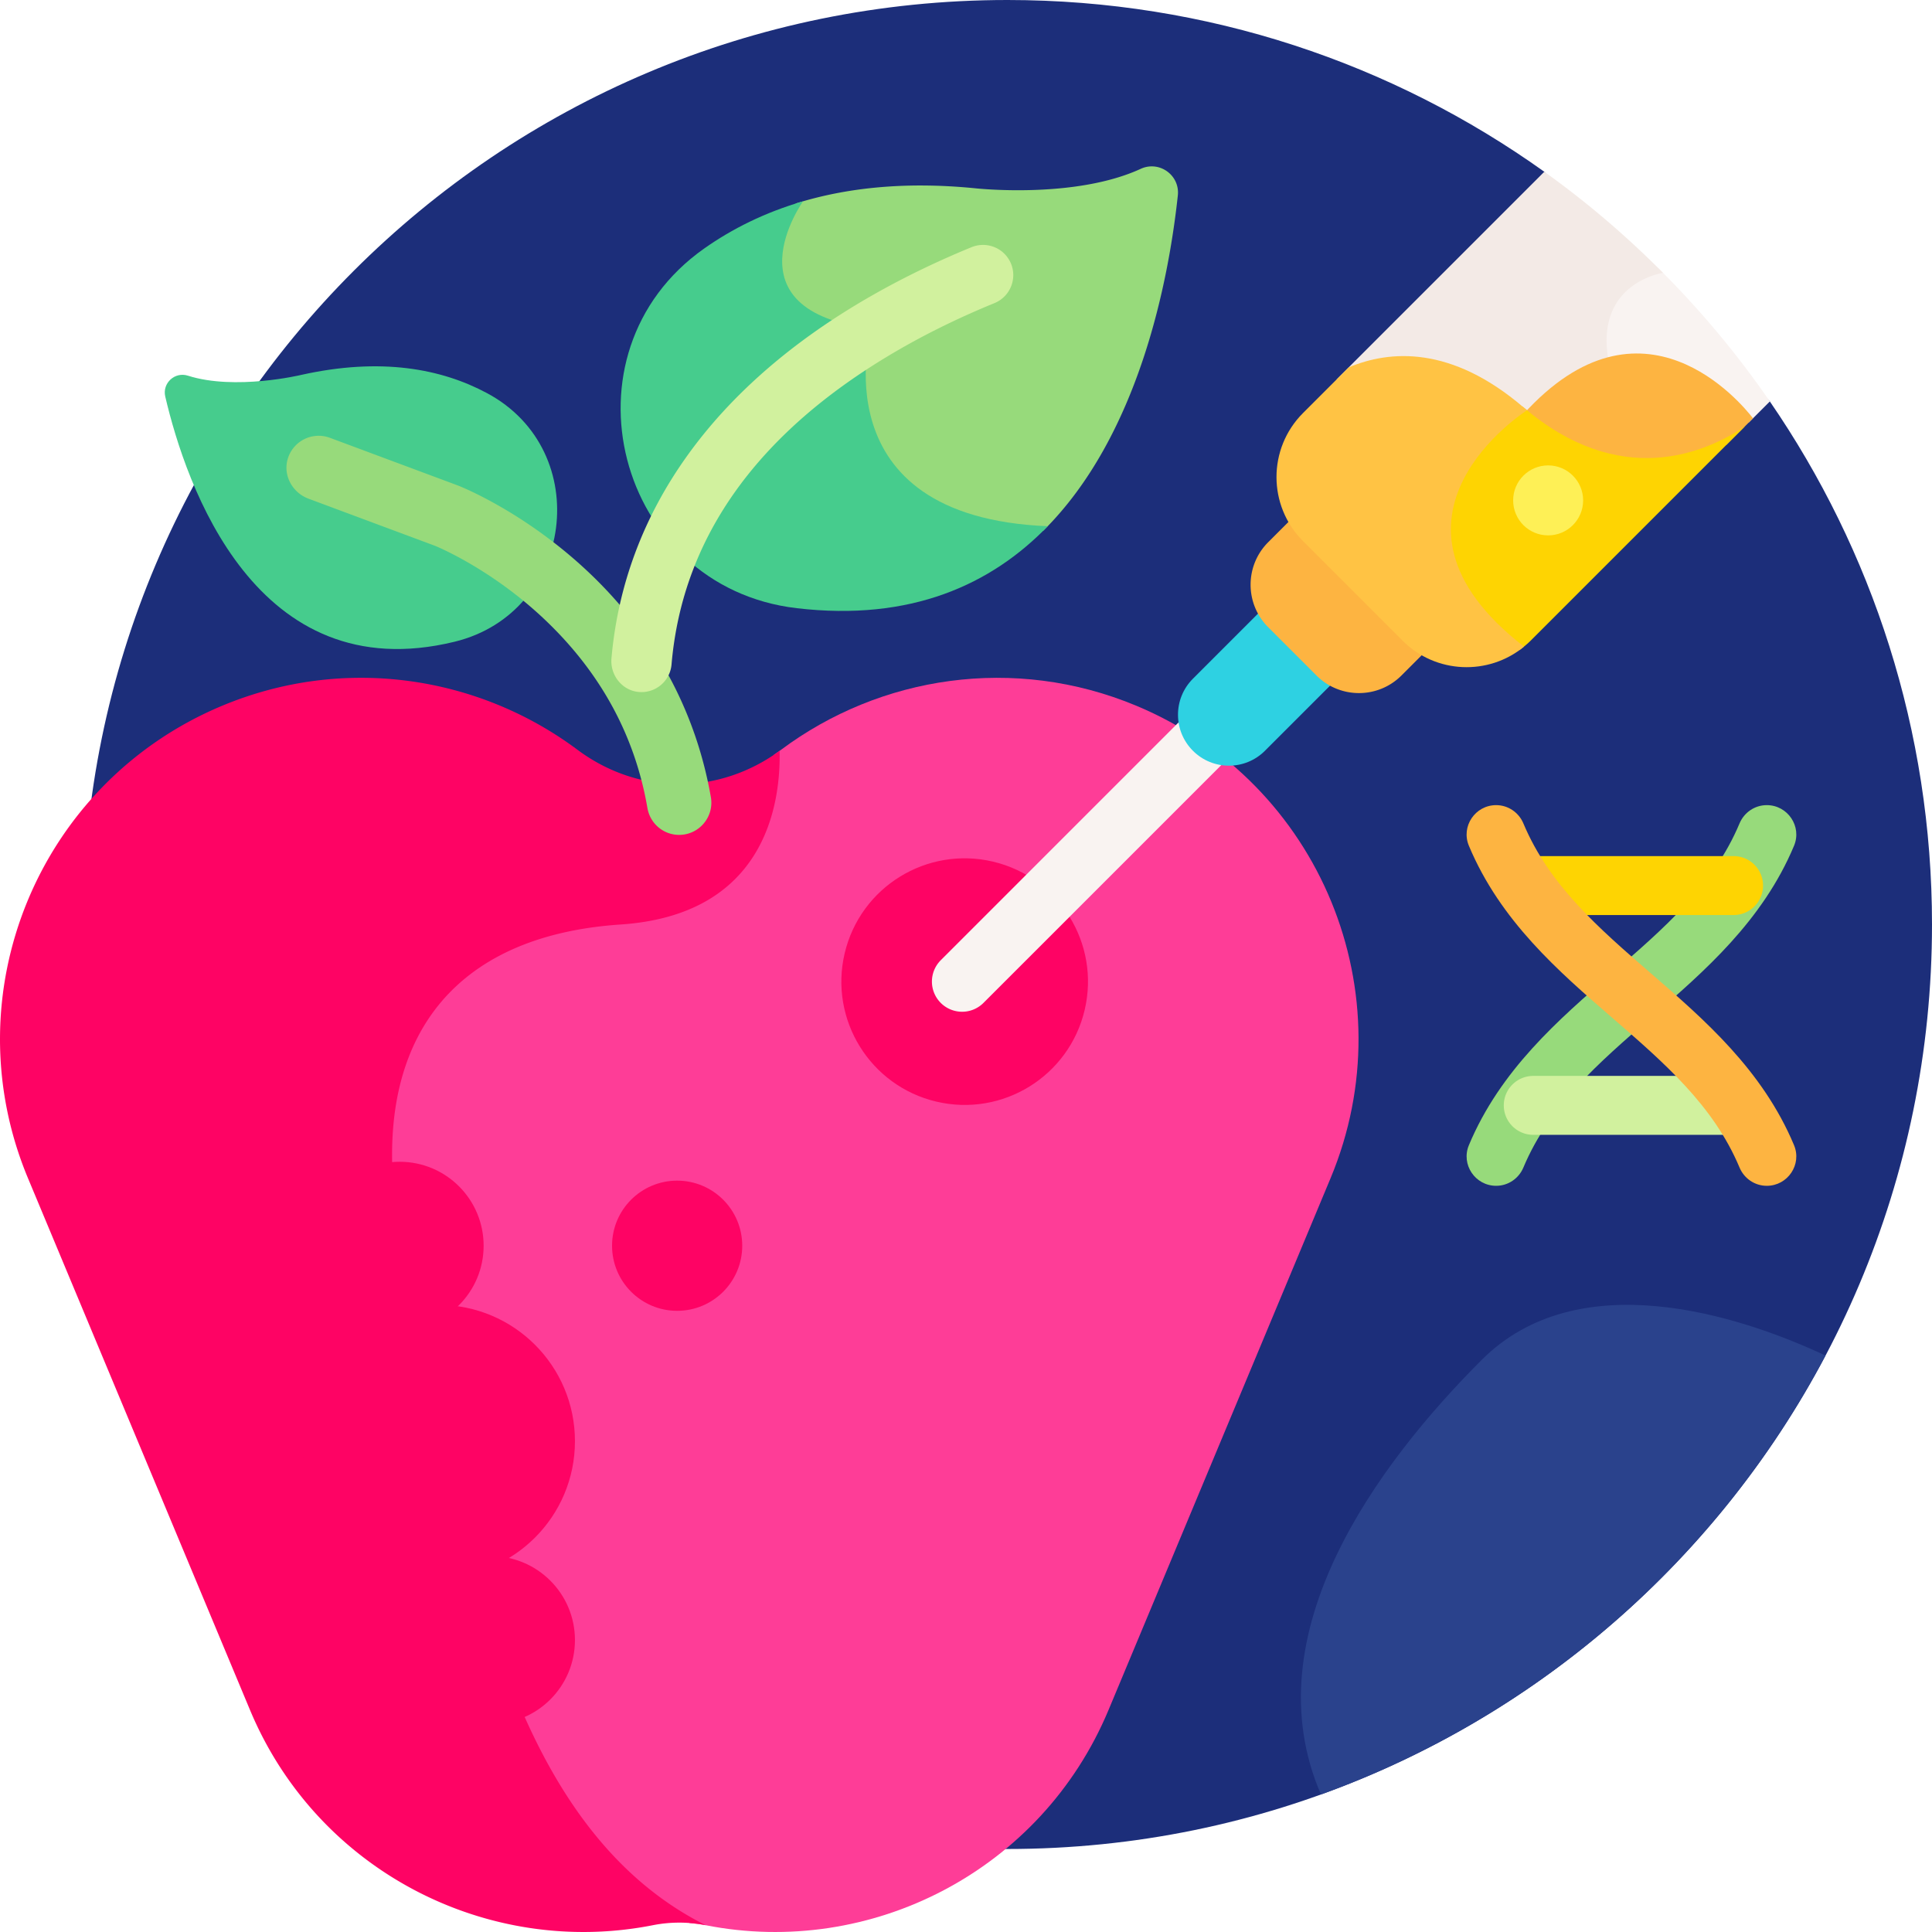
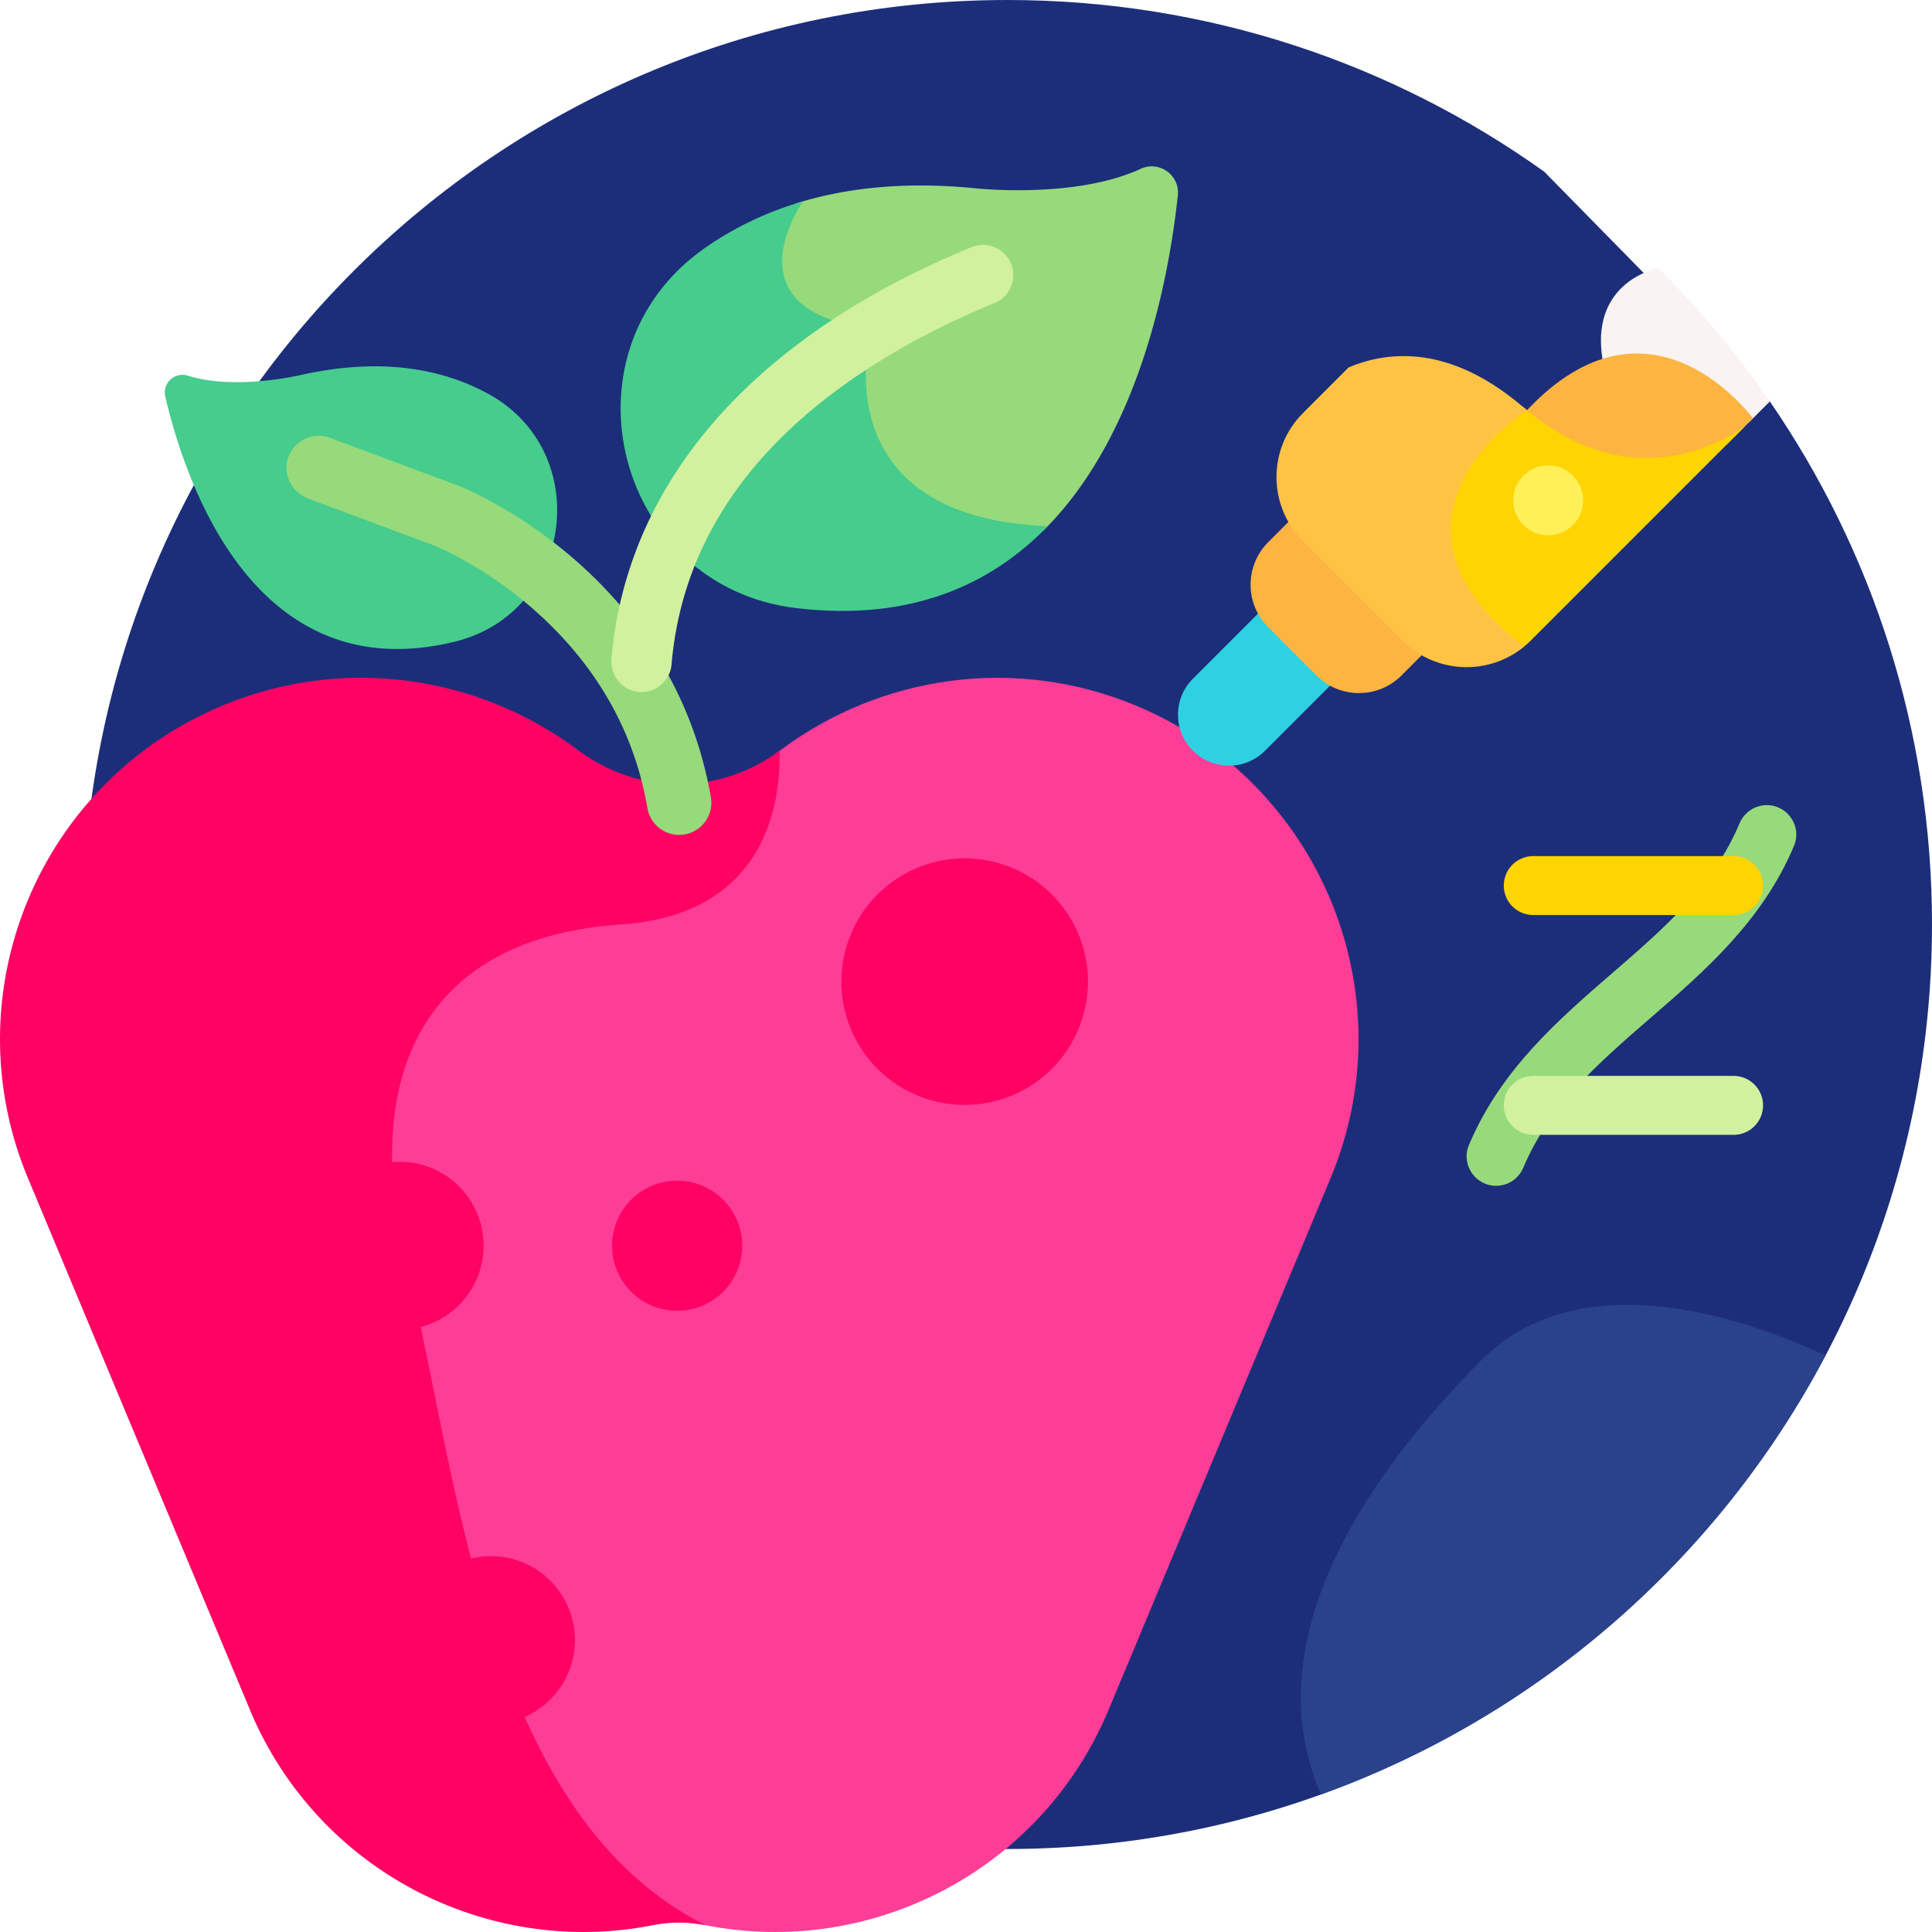
<svg xmlns="http://www.w3.org/2000/svg" version="1.1" width="512" height="512" x="0" y="0" viewBox="0 0 512 512" style="enable-background:new 0 0 512 512" xml:space="preserve">
  <g>
    <path fill="#1C2E7A" d="M409.257 45.516C369.151 16.864 320.045 0 266.998 0 131.687 0 21.996 109.691 21.996 245.002s109.691 245.002 245.002 245.002S512 380.312 512 245.002c0-51.453-15.873-99.192-42.973-138.614z" data-original="#1c2e7a" />
    <path fill="#FE3D97" d="M301.165 187.04c-32.385-13.521-67.966-7.904-94.19 11.67-.613.457-1.239.893-1.871 1.319.036 7.646-1.31 19.427-8.599 28.761-6.87 8.798-17.681 13.749-32.131 14.716-23.323 1.562-40.437 9.613-50.863 23.93-11.832 16.245-14.24 40.212-6.966 69.311 2.395 9.579 4.58 20.4 6.894 31.856 10.39 51.448 23.264 115.157 69.333 141.031 1.424.109 2.845.292 4.253.57 43.72 8.626 88.923-14.346 106.758-57.063l58.828-140.896c20.368-48.782-2.665-104.838-51.446-125.205z" data-original="#fe3d97" />
    <path fill="#FE0364" d="M164.475 245.002c38.522-2.58 42.434-32.159 42.128-46.026-7.735 5.658-16.998 8.849-26.589 8.849-9.744 0-19.153-3.288-26.961-9.116-26.224-19.573-61.805-25.191-94.19-11.67-48.781 20.367-71.814 76.423-51.447 125.204L66.243 453.14c17.836 42.717 63.039 65.689 106.758 57.063a36.167 36.167 0 0 1 14.024 0C128.051 480.69 121.333 389.715 108 336.382c-13.333-53.334 6-88 56.475-91.38z" data-original="#fe0364" />
    <circle cx="255.649" cy="260.012" r="32.675" fill="#FE0364" transform="rotate(-76.7 255.73 260.077)" data-original="#fe0364" />
-     <path fill="#F9F3F1" d="M249.312 265.783a8 8 0 0 1 0-11.314l70.711-70.711a8 8 0 0 1 11.314 11.314l-70.711 70.711a8 8 0 0 1-11.314 0z" data-original="#f9f3f1" />
    <path fill="#2ED1E2" d="M316.134 198.96c-5.272-5.272-5.272-13.82 0-19.092l20.741-20.741c5.272-5.272 13.82-5.272 19.092 0s5.272 13.82 0 19.092l-20.741 20.741c-5.272 5.273-13.82 5.273-19.092 0z" data-original="#2ed1e2" />
    <path fill="#FDB441" d="m373.117 168.369-26.392-26.392a23.981 23.981 0 0 1-3.866-5.062l-6.771 6.771c-6.224 6.224-6.224 16.314 0 22.538l12.782 12.782c6.224 6.224 16.314 6.223 22.538 0l6.771-6.771a23.981 23.981 0 0 1-5.062-3.866z" data-original="#fdb441" />
    <path fill="#F9F3F1" d="M469.028 106.389c-8.53-12.409-18.45-24.314-29.569-35.346-2.303.54-7.826 2.303-11.569 7.344-3.185 4.288-4.279 9.849-3.254 16.526.093.603.155 1.183.195 1.745 3.566-1.162 7.154-1.642 10.75-1.408 15.086.988 25.927 14.118 27.782 16.512v.292z" data-original="#f9f3f1" />
-     <path fill="#F3EAE6" d="M440.73 72.316c-9.61-9.674-20.132-18.698-31.473-26.801l-55.113 55.114c4.553-2.46 9.743-4.217 14.972-4.646 14.046-1.155 24.375 5.687 34.27 13.628.805-.578 1.285-.884 1.285-.884s.676.159 1.777.334c6.479-6.719 13.127-11.021 19.847-12.849a23.31 23.31 0 0 0-.176-1.526c-3.039-19.798 14.497-22.353 14.611-22.37z" data-original="#f3eae6" />
    <path fill="#46CC8D" d="M120.499 170.059c31.535-7.701 37.179-50.54 8.568-65.874-12.069-6.468-28.122-9.547-49.29-4.821 0 0-17.464 4.187-29.974.194-3.478-1.11-6.839 1.979-6.008 5.534 5.443 23.31 23.991 77.839 76.704 64.967z" data-original="#46cc8d" />
    <path fill="#97DA7B" d="m81.741 132.15 33.547 12.499c.931.38 15.241 6.361 29.245 19.705 14.708 14.014 23.764 30.706 27.041 49.782.705 4.104 4.238 7.118 8.402 7.118 5.295 0 9.321-4.777 8.412-9.993-3.985-22.872-15.047-43.275-32.585-59.784-16.799-15.813-33.613-22.49-34.321-22.766a4.707 4.707 0 0 0-.126-.049l-33.918-12.637a8.55 8.55 0 0 0-11.178 5.564c-1.312 4.362 1.213 8.972 5.481 10.561zM302.304 44.744c-17.67 8.13-44.104 5.13-44.104 5.13-18.625-1.82-34.216-.055-47.268 4.043-2.162 3.504-7.362 13.352-3.593 21.9 2.878 6.526 10.275 10.667 21.997 12.318-1.152 5.082-4.01 22.493 6.886 36.092 8.004 9.989 21.51 15.491 40.242 16.437 25.464-25.214 33.282-66.636 35.673-88.87.579-5.376-4.92-9.311-9.833-7.05z" data-original="#97da7b" />
    <path fill="#46CC8D" d="M230.91 87.063c-38.844-4.675-18.093-33.717-18.093-33.717-10.164 2.959-18.833 7.316-26.214 12.522-39.296 27.714-23.257 89.679 24.499 95.303 30.285 3.567 51.58-6.247 66.564-21.72-61.197-2.472-46.756-52.388-46.756-52.388z" data-original="#46cc8d" />
    <path fill="#D1F19E" d="M267.498 68.985c-1.99-3.535-6.3-5.008-10.054-3.469-8.231 3.374-17.289 7.612-26.469 12.859-41.672 23.819-65.502 57.047-68.929 96.105-.38 4.333 2.683 8.365 7.002 8.877a8.036 8.036 0 0 0 1.93-.003 8.004 8.004 0 0 0 6.987-7.26c2.911-34.064 23.298-62.2 60.597-83.627 8.604-4.943 17.172-8.944 24.96-12.129 4.473-1.828 6.346-7.143 3.976-11.353z" data-original="#d1f19e" />
    <path fill="#FDB441" d="M403.656 109.826c22.238 18.993 42.119 14.251 53.914 8.02l6.99-6.99c-3.075-4.001-29.376-35.921-60.904-1.03z" data-original="#fdb441" />
    <path fill="#FED402" d="M403.656 107.876c-.062-.053-.124-.101-.186-.154-1.298.872-5.603 3.916-9.969 8.704-6.843 7.506-10.477 15.711-10.509 23.729-.045 11.113 6.574 21.893 19.65 32.135 1.043-.75 2.053-1.568 2.991-2.506L462.417 113c-10.578 7.111-33.101 16.792-58.761-5.124z" data-original="#fed402" />
    <path fill="#FFC344" d="M403.88 171.368c-44.061-34.188.79-62.641.79-62.641l.033.007c-.349-.288-.697-.559-1.048-.858-19.093-16.306-35.312-15.117-46.248-10.511l-12.097 12.097c-9.37 9.37-9.37 24.56 0 33.93l26.392 26.392c8.807 8.805 22.753 9.331 32.178 1.584z" data-original="#ffc344" />
    <path fill="#97DA7B" d="M468.212 213.368c-3.17 0-5.996 1.93-7.221 4.853-6.894 16.447-20.058 27.842-33.746 39.685-14.181 12.27-29.651 25.67-37.978 45.585-2.14 5.118 1.68 10.762 7.228 10.762 3.17 0 5.996-1.93 7.221-4.853 6.894-16.447 20.058-27.842 33.746-39.685 14.181-12.27 29.651-25.67 37.978-45.585 2.14-5.118-1.681-10.762-7.228-10.762z" data-original="#97da7b" />
    <path fill="#D1F19E" d="M459.419 300.743h-53.092c-4.312 0-7.808-3.495-7.808-7.808s3.496-7.808 7.808-7.808h53.092a7.808 7.808 0 0 1 0 15.616z" data-original="#d1f19e" />
    <path fill="#FED402" d="M459.419 242.493h-53.092a7.808 7.808 0 1 1 0-15.616h53.092c4.312 0 7.808 3.495 7.808 7.808s-3.496 7.808-7.808 7.808z" data-original="#fed402" />
-     <path fill="#FDB441" d="M475.439 303.491c-8.327-19.915-23.797-33.314-37.978-45.585-13.688-11.843-26.851-23.238-33.746-39.685-1.225-2.923-4.051-4.853-7.221-4.853-5.548 0-9.368 5.644-7.228 10.762 8.327 19.915 23.796 33.314 37.978 45.585 13.688 11.843 26.852 23.238 33.746 39.685 1.225 2.923 4.051 4.853 7.221 4.853 5.548 0 9.369-5.644 7.228-10.762z" data-original="#fdb441" />
+     <path fill="#FDB441" d="M475.439 303.491z" data-original="#fdb441" />
    <circle cx="410.273" cy="132.609" r="9.273" fill="#FEF056" data-original="#fef056" />
    <g fill="#FE0364">
      <circle cx="105.917" cy="330.132" r="22.25" fill="#FE0364" data-original="#fe0364" />
      <circle cx="130.117" cy="434.632" r="22.25" fill="#FE0364" data-original="#fe0364" />
      <circle cx="179.45" cy="330.132" r="17.25" fill="#FE0364" data-original="#fe0364" />
-       <circle cx="116.25" cy="381.931" r="36.117" fill="#FE0364" data-original="#fe0364" />
    </g>
    <path fill="#2A428C" d="M483.773 359.238c-23.461-11.003-65.693-24.269-91.107 1.144-27.56 27.56-61.075 72.575-42.598 115.167 57.722-20.802 105.374-62.662 133.705-116.311z" data-original="#2a428c" />
  </g>
</svg>